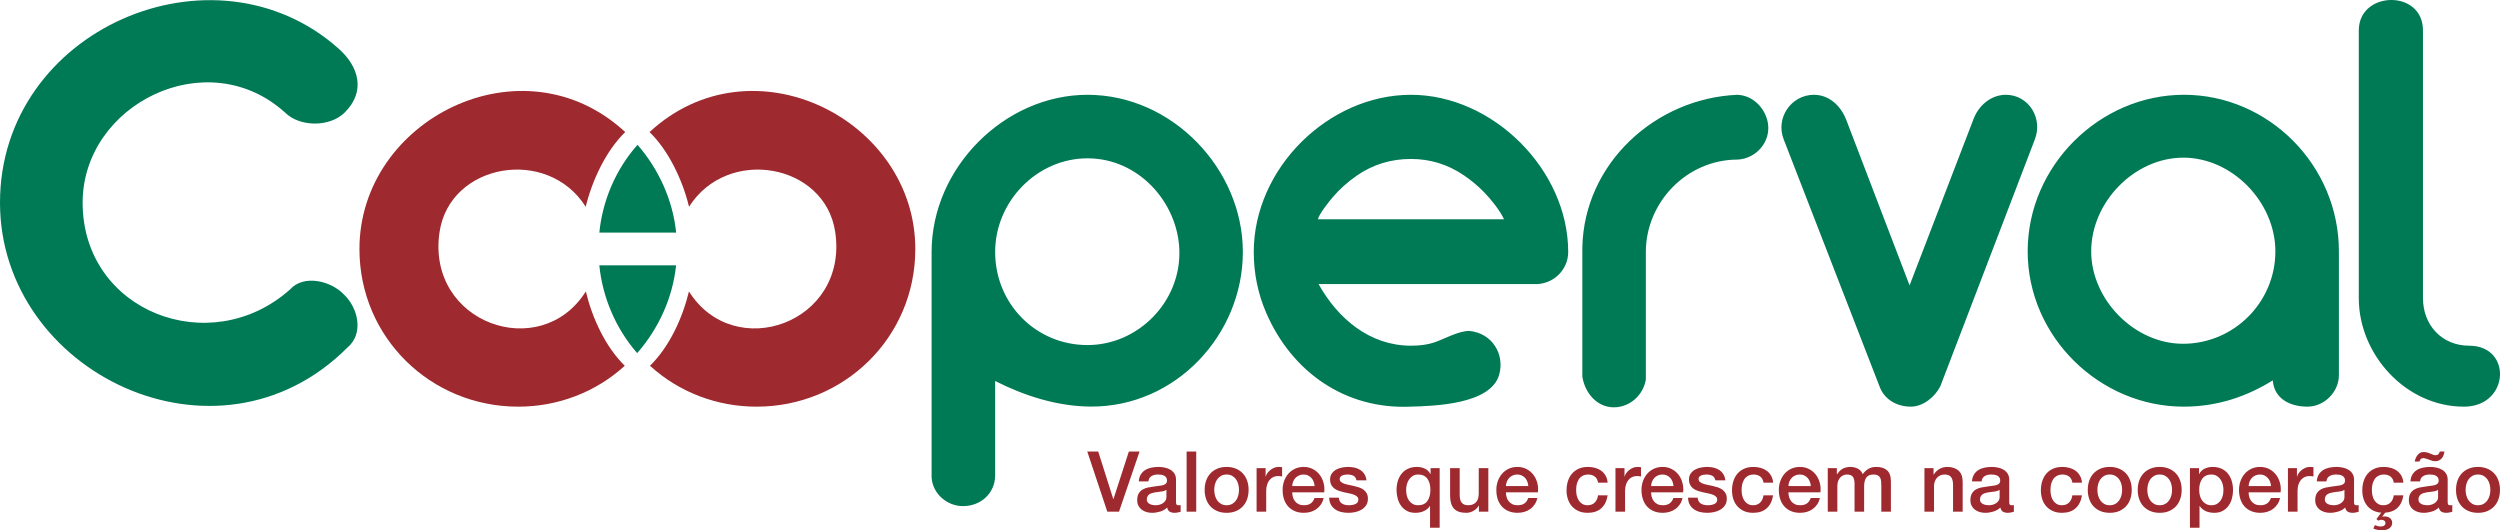
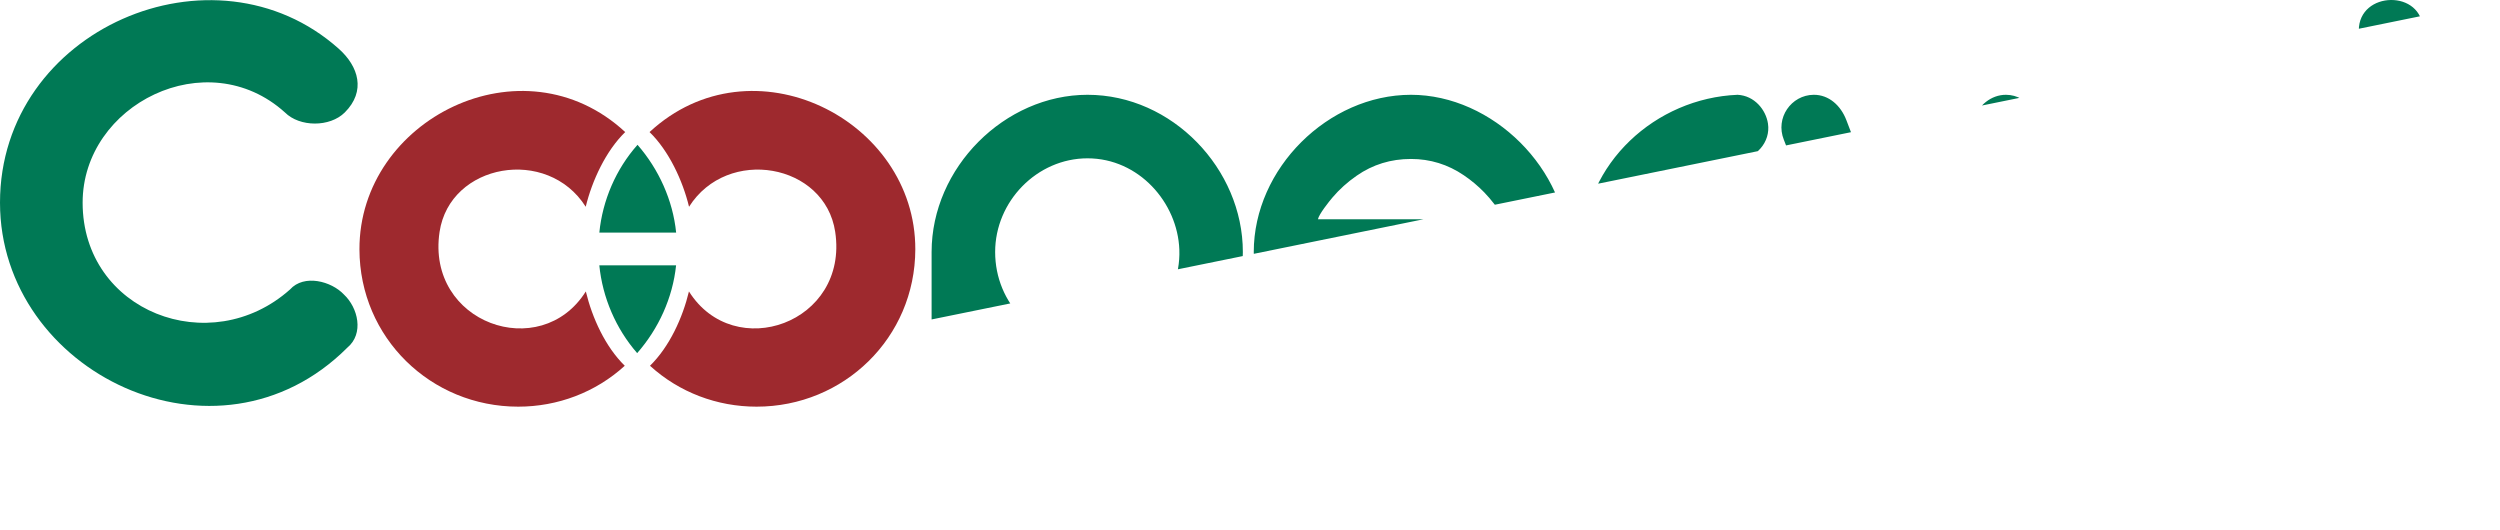
<svg xmlns="http://www.w3.org/2000/svg" width="544.97pt" height="115.59pt" viewBox="0 0 544.97 115.59" version="1.1">
  <defs>
    <clipPath id="clip1">
-       <path d="M 0 0 L 544.969 0 L 544.969 111 L 0 111 Z M 0 0 " />
+       <path d="M 0 0 L 544.969 0 L 0 111 Z M 0 0 " />
    </clipPath>
    <clipPath id="clip2">
      <path d="M 237 98 L 544.969 98 L 544.969 115.59 L 237 115.59 Z M 237 98 " />
    </clipPath>
  </defs>
  <g id="surface1">
    <g clip-path="url(#clip1)" clip-rule="nonzero">
      <path style=" stroke:none;fill-rule:nonzero;fill:rgb(0%,47.499%,33.299%);fill-opacity:1;" d="M 351.777 88.789 C 348.039 88.789 345.445 85.547 344.93 82.07 L 344.93 53.957 C 345.301 35.578 360.91 21.395 378.777 20.664 C 382.461 20.855 384.949 23.934 385.398 26.949 C 386.004 30.992 382.766 34.594 378.777 34.789 C 367.676 34.789 358.773 44.113 358.773 54.934 L 358.773 82.773 C 358.172 86.184 355.273 88.789 351.777 88.789 Z M 323.562 41.949 C 322.215 40.559 320.73 39.316 319.113 38.219 C 315.617 35.84 311.77 34.652 307.574 34.652 C 303.191 34.652 299.254 35.863 295.758 38.289 C 293.734 39.691 291.969 41.277 290.461 43.055 C 289.738 43.906 287.508 46.688 287.293 47.801 L 327.859 47.801 C 326.973 45.844 324.902 43.328 323.562 41.949 Z M 307.574 20.664 C 325.379 20.664 341.848 36.961 341.848 54.934 C 341.848 58.969 338.414 62.102 334.434 61.93 L 287.434 61.93 C 291.621 69.445 298.586 75.359 307.574 75.359 C 309.535 75.359 311.215 75.125 312.609 74.66 C 315.004 73.859 317.824 72.141 320.305 72.141 C 325.195 72.586 328.062 77.148 326.812 81.652 C 324.996 88.184 312.586 88.508 307.34 88.648 C 293.336 89.223 281.656 81.203 276.031 68.223 C 274.215 64.027 273.305 59.598 273.305 54.934 C 273.305 36.699 289.566 20.664 307.574 20.664 Z M 216.93 54.934 C 216.93 66.191 225.766 75.219 237.07 75.219 C 248.133 75.219 257.492 65.727 257.082 54.434 C 256.711 44.137 248.223 34.512 237.07 34.512 C 226.07 34.512 216.93 43.883 216.93 54.934 Z M 237.07 20.664 C 255.52 20.664 270.926 36.824 270.926 54.934 C 270.926 72.934 256.312 88.762 237.699 88.629 C 230.562 88.578 223.438 86.348 216.93 83.051 L 216.93 103.613 C 216.93 107.547 213.77 110.328 209.934 110.328 C 206.414 110.328 203.266 107.609 203.078 104.035 L 203.078 54.934 C 203.078 36.523 219.023 20.664 237.07 20.664 Z M 528.18 6.629 L 528.18 65.004 C 528.18 70.863 532.305 75.359 538.25 75.359 C 547.715 75.359 547.051 88.648 537.105 88.648 C 524.43 88.648 514.188 77.277 514.188 65.004 L 514.188 6.629 C 514.188 -2.035 528.18 -2.387 528.18 6.629 Z M 475.859 74.938 C 486.969 74.938 496.004 65.895 496.004 54.793 C 496.004 44.105 486.637 34.367 475.938 34.367 C 465.301 34.367 455.855 44.031 455.855 54.793 C 455.855 65.309 465.27 74.938 475.859 74.938 Z M 509.852 54.793 L 509.852 81.793 C 509.852 85.445 506.656 88.645 502.996 88.645 C 499.246 88.645 495.73 86.945 495.441 82.914 C 490.125 86.219 483.742 88.645 476 88.645 C 457.707 88.645 442.008 73.41 442.008 54.793 C 442.008 36.102 457.73 20.66 476.074 20.66 C 494.465 20.66 509.852 36 509.852 54.793 Z M 443.547 30.453 L 422.98 84.172 C 421.82 86.5 419.223 88.645 416.551 88.645 C 413.516 88.645 410.734 87.117 409.691 84.172 L 388.852 30.453 C 386.957 25.723 390.461 20.703 395.359 20.664 C 398.664 20.641 401.262 22.984 402.492 26.207 L 416.266 62.207 L 430.055 26.344 C 431.191 22.988 434.035 20.648 437.293 20.664 C 442.215 20.691 445.41 25.789 443.547 30.453 Z M 130.648 50.703 C 131.352 43.641 134.266 36.867 138.973 31.566 C 143.609 36.898 146.68 43.645 147.391 50.703 Z M 138.895 76.977 C 134.254 71.645 131.344 64.879 130.645 57.836 L 147.379 57.836 C 146.641 64.918 143.582 71.629 138.895 76.977 Z M 73.855 10.637 C 78.16 14.477 79.82 19.855 75.16 24.512 C 71.906 27.758 65.328 27.727 62.113 24.512 C 45.133 9.188 18.012 22.742 18.012 44.176 C 18.012 67.961 45.852 78.582 63.219 63.102 C 66.277 59.703 72.25 61.293 74.977 64.207 C 78.043 67.078 79.398 72.715 75.715 75.781 C 47.363 104.148 0 81.25 0 44.176 C 0 6.371 46.652 -13.629 73.855 10.637 " />
    </g>
    <path style=" stroke:none;fill-rule:nonzero;fill:rgb(62%,16.1%,17.999%);fill-opacity:1;" d="M 141.594 28.789 C 145.801 32.863 148.832 39.395 150.203 45.074 C 158.566 31.844 179.828 35.609 182.066 50.555 C 185.043 70.445 160.043 79.234 150.184 63.531 C 148.801 69.285 145.934 75.578 141.691 79.734 C 148.051 85.531 156.324 88.648 164.914 88.648 C 183.965 88.648 199.477 73.625 199.527 54.367 C 199.605 26.016 163.953 8.09 141.594 28.789 Z M 136.289 28.789 C 132.082 32.863 129.055 39.395 127.68 45.074 C 119.32 31.844 98.055 35.609 95.82 50.555 C 92.84 70.445 117.844 79.234 127.703 63.531 C 129.086 69.285 131.949 75.578 136.191 79.734 C 129.836 85.531 121.559 88.648 112.969 88.648 C 93.918 88.648 78.406 73.625 78.355 54.367 C 78.281 26.016 113.934 8.09 136.289 28.789 " />
    <g clip-path="url(#clip2)" clip-rule="nonzero">
-       <path style=" stroke:none;fill-rule:nonzero;fill:rgb(62%,16.1%,17.999%);fill-opacity:1;" d="M 435.895 106.777 C 435.574 106.988 435.184 107.113 434.719 107.156 C 434.254 107.199 433.789 107.262 433.32 107.348 C 433.105 107.387 432.891 107.438 432.684 107.504 C 432.473 107.57 432.289 107.664 432.133 107.781 C 431.973 107.895 431.848 108.047 431.754 108.238 C 431.66 108.43 431.613 108.656 431.613 108.926 C 431.613 109.16 431.684 109.355 431.816 109.516 C 431.953 109.676 432.113 109.797 432.305 109.891 C 432.492 109.98 432.699 110.047 432.93 110.082 C 433.152 110.121 433.359 110.137 433.543 110.137 C 433.773 110.137 434.027 110.109 434.297 110.047 C 434.562 109.984 434.816 109.883 435.059 109.734 C 435.297 109.586 435.492 109.402 435.652 109.176 C 435.812 108.949 435.895 108.672 435.895 108.34 Z M 437.984 109.422 C 437.984 109.68 438.02 109.863 438.086 109.973 C 438.152 110.082 438.285 110.137 438.48 110.137 C 438.543 110.137 438.613 110.137 438.699 110.137 C 438.785 110.137 438.887 110.129 438.996 110.102 L 438.996 111.551 C 438.922 111.578 438.824 111.605 438.711 111.633 C 438.594 111.664 438.477 111.691 438.352 111.715 C 438.23 111.742 438.105 111.762 437.984 111.77 C 437.863 111.785 437.758 111.789 437.676 111.789 C 437.246 111.789 436.891 111.703 436.609 111.535 C 436.324 111.363 436.145 111.062 436.059 110.633 C 435.645 111.039 435.133 111.332 434.523 111.516 C 433.922 111.699 433.336 111.789 432.773 111.789 C 432.348 111.789 431.934 111.734 431.543 111.617 C 431.148 111.5 430.809 111.328 430.508 111.102 C 430.203 110.875 429.969 110.59 429.789 110.238 C 429.609 109.891 429.523 109.484 429.523 109.02 C 429.523 108.434 429.633 107.953 429.848 107.586 C 430.059 107.219 430.34 106.934 430.688 106.723 C 431.035 106.516 431.43 106.367 431.863 106.273 C 432.301 106.184 432.734 106.113 433.176 106.062 C 433.555 105.988 433.914 105.938 434.262 105.906 C 434.602 105.879 434.902 105.824 435.168 105.75 C 435.434 105.676 435.641 105.566 435.789 105.41 C 435.941 105.258 436.02 105.027 436.02 104.723 C 436.02 104.453 435.957 104.234 435.828 104.062 C 435.699 103.891 435.539 103.758 435.352 103.668 C 435.16 103.574 434.949 103.516 434.719 103.484 C 434.484 103.453 434.266 103.438 434.059 103.438 C 433.473 103.438 432.984 103.562 432.605 103.805 C 432.227 104.051 432.016 104.43 431.965 104.945 L 429.871 104.945 C 429.906 104.332 430.059 103.824 430.312 103.422 C 430.57 103.016 430.895 102.691 431.297 102.445 C 431.691 102.203 432.145 102.031 432.645 101.934 C 433.145 101.836 433.66 101.785 434.188 101.785 C 434.648 101.785 435.109 101.836 435.562 101.934 C 436.016 102.031 436.422 102.191 436.781 102.41 C 437.145 102.629 437.434 102.914 437.652 103.266 C 437.875 103.613 437.984 104.039 437.984 104.539 Z M 419.504 102.043 L 421.484 102.043 L 421.484 103.438 L 421.52 103.477 C 421.84 102.949 422.258 102.535 422.77 102.234 C 423.281 101.938 423.852 101.785 424.477 101.785 C 425.516 101.785 426.336 102.055 426.938 102.594 C 427.535 103.133 427.836 103.941 427.836 105.02 L 427.836 111.535 L 425.742 111.535 L 425.742 105.566 C 425.719 104.82 425.559 104.281 425.266 103.945 C 424.973 103.605 424.512 103.438 423.891 103.438 C 423.531 103.438 423.215 103.504 422.934 103.633 C 422.652 103.758 422.414 103.938 422.219 104.164 C 422.023 104.391 421.867 104.656 421.762 104.961 C 421.648 105.266 421.594 105.594 421.594 105.934 L 421.594 111.535 L 419.504 111.535 Z M 398.43 102.043 L 400.41 102.043 L 400.41 103.363 L 400.469 103.363 C 400.625 103.133 400.797 102.918 400.98 102.723 C 401.164 102.527 401.371 102.363 401.598 102.227 C 401.82 102.094 402.082 101.984 402.375 101.906 C 402.672 101.828 403.008 101.785 403.387 101.785 C 403.961 101.785 404.496 101.914 404.992 102.172 C 405.484 102.43 405.84 102.828 406.047 103.363 C 406.402 102.875 406.812 102.492 407.277 102.211 C 407.742 101.926 408.32 101.785 409.02 101.785 C 410.023 101.785 410.805 102.031 411.359 102.523 C 411.918 103.012 412.195 103.828 412.195 104.98 L 412.195 111.535 L 410.105 111.535 L 410.105 105.988 C 410.105 105.609 410.09 105.266 410.066 104.953 C 410.043 104.641 409.973 104.371 409.855 104.145 C 409.738 103.918 409.566 103.746 409.332 103.621 C 409.102 103.5 408.781 103.438 408.379 103.438 C 407.668 103.438 407.152 103.66 406.836 104.098 C 406.52 104.539 406.359 105.164 406.359 105.973 L 406.359 111.535 L 404.27 111.535 L 404.27 105.438 C 404.27 104.781 404.145 104.281 403.906 103.945 C 403.672 103.605 403.23 103.438 402.598 103.438 C 402.328 103.438 402.066 103.492 401.816 103.605 C 401.562 103.715 401.344 103.875 401.156 104.082 C 400.965 104.289 400.812 104.547 400.695 104.852 C 400.578 105.156 400.52 105.508 400.52 105.898 L 400.52 111.535 L 398.43 111.535 Z M 389.855 107.328 C 389.855 107.695 389.906 108.051 390.016 108.395 C 390.117 108.738 390.273 109.039 390.48 109.293 C 390.688 109.551 390.953 109.758 391.27 109.91 C 391.59 110.062 391.969 110.137 392.406 110.137 C 393.02 110.137 393.512 110.008 393.887 109.742 C 394.262 109.48 394.535 109.086 394.723 108.559 L 396.703 108.559 C 396.594 109.074 396.402 109.531 396.137 109.938 C 395.863 110.34 395.539 110.68 395.16 110.953 C 394.781 111.23 394.355 111.438 393.887 111.578 C 393.414 111.719 392.922 111.789 392.406 111.789 C 391.66 111.789 391.004 111.668 390.426 111.422 C 389.852 111.18 389.363 110.836 388.969 110.395 C 388.57 109.953 388.27 109.43 388.066 108.816 C 387.863 108.203 387.766 107.531 387.766 106.797 C 387.766 106.125 387.871 105.484 388.086 104.879 C 388.301 104.273 388.605 103.742 389.004 103.281 C 389.402 102.824 389.883 102.461 390.445 102.191 C 391.008 101.922 391.645 101.785 392.355 101.785 C 393.102 101.785 393.77 101.941 394.363 102.254 C 394.957 102.566 395.449 102.98 395.844 103.492 C 396.23 104.008 396.516 104.598 396.695 105.266 C 396.871 105.934 396.918 106.621 396.832 107.328 Z M 394.738 105.953 C 394.719 105.621 394.645 105.305 394.527 105 C 394.41 104.691 394.254 104.426 394.051 104.199 C 393.852 103.973 393.605 103.789 393.316 103.648 C 393.031 103.508 392.711 103.438 392.355 103.438 C 391.984 103.438 391.652 103.504 391.355 103.633 C 391.055 103.758 390.797 103.938 390.582 104.164 C 390.367 104.391 390.195 104.656 390.066 104.961 C 389.938 105.266 389.867 105.598 389.855 105.953 Z M 384.426 105.219 C 384.34 104.633 384.102 104.188 383.719 103.887 C 383.332 103.59 382.844 103.438 382.258 103.438 C 381.988 103.438 381.699 103.484 381.395 103.574 C 381.09 103.668 380.809 103.84 380.551 104.09 C 380.297 104.34 380.078 104.688 379.906 105.137 C 379.738 105.582 379.648 106.168 379.648 106.891 C 379.648 107.281 379.695 107.672 379.789 108.066 C 379.883 108.457 380.027 108.805 380.23 109.109 C 380.434 109.418 380.691 109.664 381.012 109.855 C 381.328 110.043 381.715 110.137 382.164 110.137 C 382.777 110.137 383.281 109.949 383.68 109.57 C 384.078 109.191 384.324 108.656 384.426 107.973 L 386.516 107.973 C 386.32 109.207 385.855 110.152 385.109 110.809 C 384.371 111.465 383.391 111.789 382.164 111.789 C 381.422 111.789 380.762 111.664 380.191 111.414 C 379.621 111.164 379.145 110.82 378.754 110.387 C 378.359 109.953 378.062 109.434 377.859 108.836 C 377.66 108.234 377.559 107.586 377.559 106.891 C 377.559 106.18 377.656 105.512 377.855 104.891 C 378.047 104.266 378.344 103.723 378.734 103.266 C 379.125 102.805 379.609 102.445 380.191 102.18 C 380.773 101.918 381.457 101.785 382.238 101.785 C 382.789 101.785 383.312 101.855 383.812 101.996 C 384.305 102.137 384.742 102.348 385.133 102.629 C 385.52 102.914 385.832 103.27 386.074 103.695 C 386.32 104.121 386.469 104.633 386.516 105.219 Z M 370.066 108.488 C 370.133 109.098 370.363 109.527 370.77 109.77 C 371.172 110.016 371.652 110.137 372.219 110.137 C 372.41 110.137 372.637 110.121 372.887 110.094 C 373.141 110.062 373.375 110.004 373.594 109.918 C 373.812 109.832 373.992 109.711 374.129 109.551 C 374.262 109.391 374.328 109.195 374.328 108.965 C 374.328 108.938 374.324 108.855 374.316 108.707 C 374.312 108.559 374.219 108.402 374.035 108.23 C 373.852 108.059 373.613 107.922 373.328 107.816 C 373.039 107.711 372.715 107.625 372.348 107.551 C 371.98 107.477 371.605 107.398 371.227 107.312 C 370.836 107.227 370.461 107.121 370.098 107 C 369.734 106.875 369.41 106.711 369.125 106.504 C 368.836 106.297 368.605 106.031 368.438 105.703 C 368.266 105.383 368.18 104.98 368.18 104.504 C 368.18 103.988 368.305 103.559 368.559 103.211 C 368.809 102.859 369.125 102.578 369.512 102.367 C 369.895 102.152 370.324 102 370.797 101.914 C 371.266 101.828 371.715 101.785 372.145 101.785 C 372.637 101.785 373.102 101.84 373.551 101.941 C 373.992 102.047 374.398 102.215 374.762 102.445 C 375.121 102.68 375.422 102.984 375.656 103.355 C 375.898 103.73 376.047 104.18 376.109 104.703 L 373.926 104.703 C 373.824 104.203 373.598 103.867 373.234 103.695 C 372.875 103.523 372.461 103.438 371.996 103.438 C 371.852 103.438 371.676 103.449 371.473 103.477 C 371.27 103.5 371.082 103.543 370.906 103.613 C 370.73 103.68 370.578 103.777 370.453 103.906 C 370.332 104.035 370.27 104.203 370.27 104.41 C 370.27 104.668 370.359 104.875 370.535 105.035 C 370.715 105.195 370.945 105.324 371.234 105.43 C 371.523 105.535 371.852 105.621 372.219 105.695 C 372.586 105.77 372.965 105.848 373.355 105.934 C 373.734 106.02 374.105 106.125 374.477 106.246 C 374.844 106.371 375.172 106.535 375.457 106.742 C 375.746 106.949 375.977 107.215 376.152 107.531 C 376.332 107.852 376.422 108.242 376.422 108.707 C 376.422 109.27 376.293 109.746 376.035 110.137 C 375.777 110.531 375.441 110.848 375.035 111.094 C 374.625 111.336 374.168 111.516 373.668 111.625 C 373.164 111.734 372.672 111.789 372.184 111.789 C 371.582 111.789 371.027 111.723 370.52 111.59 C 370.012 111.453 369.57 111.25 369.195 110.973 C 368.824 110.699 368.531 110.355 368.316 109.945 C 368.102 109.535 367.988 109.051 367.977 108.488 Z M 359.922 107.328 C 359.922 107.695 359.973 108.051 360.074 108.395 C 360.18 108.738 360.336 109.039 360.543 109.293 C 360.75 109.551 361.016 109.758 361.332 109.91 C 361.648 110.062 362.027 110.137 362.473 110.137 C 363.082 110.137 363.574 110.008 363.945 109.742 C 364.32 109.48 364.602 109.086 364.781 108.559 L 366.766 108.559 C 366.656 109.074 366.469 109.531 366.195 109.938 C 365.93 110.34 365.605 110.68 365.223 110.953 C 364.844 111.23 364.418 111.438 363.945 111.578 C 363.477 111.719 362.984 111.789 362.473 111.789 C 361.727 111.789 361.062 111.668 360.488 111.422 C 359.914 111.18 359.426 110.836 359.027 110.395 C 358.633 109.953 358.332 109.43 358.129 108.816 C 357.93 108.203 357.824 107.531 357.824 106.797 C 357.824 106.125 357.934 105.484 358.145 104.879 C 358.359 104.273 358.668 103.742 359.066 103.281 C 359.465 102.824 359.941 102.461 360.508 102.191 C 361.066 101.922 361.703 101.785 362.414 101.785 C 363.16 101.785 363.832 101.941 364.426 102.254 C 365.02 102.566 365.512 102.98 365.902 103.492 C 366.297 104.008 366.578 104.598 366.758 105.266 C 366.938 105.934 366.98 106.621 366.895 107.328 Z M 364.801 105.953 C 364.777 105.621 364.707 105.305 364.594 105 C 364.477 104.691 364.312 104.426 364.113 104.199 C 363.91 103.973 363.664 103.789 363.379 103.648 C 363.094 103.508 362.77 103.438 362.414 103.438 C 362.051 103.438 361.715 103.504 361.414 103.633 C 361.113 103.758 360.855 103.938 360.645 104.164 C 360.43 104.391 360.262 104.656 360.133 104.961 C 360.004 105.266 359.934 105.598 359.922 105.953 Z M 352.152 102.043 L 354.117 102.043 L 354.117 103.879 L 354.152 103.879 C 354.219 103.621 354.336 103.371 354.516 103.125 C 354.688 102.883 354.902 102.66 355.156 102.453 C 355.406 102.254 355.684 102.094 355.988 101.969 C 356.297 101.848 356.609 101.785 356.926 101.785 C 357.172 101.785 357.34 101.793 357.434 101.805 C 357.523 101.816 357.617 101.828 357.715 101.844 L 357.715 103.859 C 357.57 103.836 357.422 103.812 357.266 103.797 C 357.113 103.777 356.965 103.77 356.816 103.77 C 356.465 103.77 356.129 103.84 355.816 103.98 C 355.504 104.121 355.23 104.328 354.996 104.605 C 354.77 104.879 354.582 105.219 354.449 105.621 C 354.312 106.027 354.246 106.492 354.246 107.02 L 354.246 111.535 L 352.152 111.535 Z M 348.355 105.219 C 348.27 104.633 348.031 104.188 347.648 103.887 C 347.266 103.59 346.777 103.438 346.188 103.438 C 345.922 103.438 345.633 103.484 345.324 103.574 C 345.02 103.668 344.738 103.84 344.48 104.09 C 344.227 104.34 344.012 104.688 343.84 105.137 C 343.668 105.582 343.582 106.168 343.582 106.891 C 343.582 107.281 343.629 107.672 343.719 108.066 C 343.812 108.457 343.961 108.805 344.16 109.109 C 344.359 109.418 344.621 109.664 344.938 109.855 C 345.258 110.043 345.645 110.137 346.098 110.137 C 346.711 110.137 347.215 109.949 347.609 109.57 C 348.012 109.191 348.258 108.656 348.355 107.973 L 350.445 107.973 C 350.254 109.207 349.781 110.152 349.043 110.809 C 348.305 111.465 347.32 111.789 346.098 111.789 C 345.352 111.789 344.691 111.664 344.121 111.414 C 343.555 111.164 343.074 110.82 342.684 110.387 C 342.293 109.953 341.992 109.434 341.793 108.836 C 341.59 108.234 341.488 107.586 341.488 106.891 C 341.488 106.18 341.59 105.512 341.781 104.891 C 341.98 104.266 342.273 103.723 342.664 103.266 C 343.059 102.805 343.543 102.445 344.121 102.18 C 344.703 101.918 345.391 101.785 346.172 101.785 C 346.723 101.785 347.242 101.855 347.738 101.996 C 348.234 102.137 348.676 102.348 349.062 102.629 C 349.445 102.914 349.762 103.27 350.008 103.695 C 350.254 104.121 350.398 104.633 350.445 105.219 Z M 328.273 107.328 C 328.273 107.695 328.324 108.051 328.43 108.395 C 328.531 108.738 328.688 109.039 328.898 109.293 C 329.105 109.551 329.367 109.758 329.688 109.91 C 330.008 110.062 330.387 110.137 330.824 110.137 C 331.438 110.137 331.93 110.008 332.305 109.742 C 332.676 109.48 332.953 109.086 333.137 108.559 L 335.121 108.559 C 335.012 109.074 334.82 109.531 334.551 109.938 C 334.281 110.34 333.961 110.68 333.578 110.953 C 333.199 111.23 332.773 111.438 332.305 111.578 C 331.832 111.719 331.34 111.789 330.824 111.789 C 330.078 111.789 329.418 111.668 328.844 111.422 C 328.27 111.18 327.781 110.836 327.383 110.395 C 326.984 109.953 326.688 109.43 326.48 108.816 C 326.281 108.203 326.184 107.531 326.184 106.797 C 326.184 106.125 326.289 105.484 326.504 104.879 C 326.719 104.273 327.023 103.742 327.422 103.281 C 327.816 102.824 328.301 102.461 328.859 102.191 C 329.426 101.922 330.062 101.785 330.77 101.785 C 331.516 101.785 332.188 101.941 332.777 102.254 C 333.371 102.566 333.867 102.98 334.258 103.492 C 334.648 104.008 334.934 104.598 335.109 105.266 C 335.289 105.934 335.336 106.621 335.246 107.328 Z M 333.156 105.953 C 333.133 105.621 333.062 105.305 332.945 105 C 332.828 104.691 332.672 104.426 332.469 104.199 C 332.266 103.973 332.02 103.789 331.734 103.648 C 331.445 103.508 331.125 103.438 330.77 103.438 C 330.402 103.438 330.066 103.504 329.77 103.633 C 329.473 103.758 329.215 103.938 329 104.164 C 328.785 104.391 328.609 104.656 328.484 104.961 C 328.355 105.266 328.285 105.598 328.273 105.953 Z M 324.438 111.535 L 322.383 111.535 L 322.383 110.211 L 322.348 110.211 C 322.09 110.688 321.703 111.07 321.195 111.359 C 320.688 111.648 320.176 111.789 319.645 111.789 C 318.398 111.789 317.496 111.48 316.938 110.863 C 316.383 110.246 316.105 109.312 316.105 108.066 L 316.105 102.043 L 318.195 102.043 L 318.195 107.863 C 318.195 108.695 318.355 109.281 318.676 109.625 C 318.992 109.969 319.438 110.137 320.016 110.137 C 320.453 110.137 320.82 110.07 321.113 109.938 C 321.406 109.801 321.648 109.621 321.832 109.395 C 322.016 109.168 322.145 108.895 322.227 108.578 C 322.305 108.258 322.348 107.918 322.348 107.551 L 322.348 102.043 L 324.438 102.043 Z M 306.52 106.797 C 306.52 107.215 306.566 107.621 306.66 108.02 C 306.754 108.414 306.906 108.77 307.117 109.082 C 307.336 109.395 307.605 109.648 307.938 109.844 C 308.266 110.039 308.672 110.137 309.145 110.137 C 310.055 110.137 310.723 109.828 311.156 109.211 C 311.594 108.594 311.809 107.789 311.809 106.797 C 311.809 105.758 311.586 104.938 311.141 104.34 C 310.691 103.738 310.027 103.438 309.145 103.438 C 308.719 103.438 308.34 103.535 308.008 103.723 C 307.68 103.914 307.402 104.164 307.184 104.477 C 306.965 104.789 306.801 105.145 306.688 105.551 C 306.574 105.953 306.52 106.371 306.52 106.797 Z M 313.828 115.039 L 311.734 115.039 L 311.734 110.305 L 311.699 110.305 C 311.527 110.562 311.324 110.785 311.094 110.973 C 310.859 111.164 310.605 111.32 310.32 111.441 C 310.039 111.566 309.746 111.652 309.441 111.707 C 309.137 111.762 308.828 111.789 308.523 111.789 C 307.824 111.789 307.223 111.652 306.707 111.379 C 306.191 111.102 305.77 110.734 305.43 110.277 C 305.094 109.816 304.844 109.289 304.68 108.688 C 304.516 108.09 304.43 107.473 304.43 106.836 C 304.43 106.137 304.52 105.48 304.703 104.871 C 304.891 104.258 305.164 103.723 305.531 103.266 C 305.898 102.805 306.359 102.445 306.918 102.18 C 307.473 101.918 308.129 101.785 308.871 101.785 C 309.484 101.785 310.055 101.906 310.578 102.145 C 311.105 102.383 311.516 102.777 311.809 103.328 L 311.848 103.328 L 311.848 102.043 L 313.828 102.043 Z M 291.84 108.488 C 291.898 109.098 292.133 109.527 292.535 109.77 C 292.938 110.016 293.422 110.137 293.984 110.137 C 294.184 110.137 294.406 110.121 294.652 110.094 C 294.906 110.062 295.145 110.004 295.363 109.918 C 295.586 109.832 295.762 109.711 295.895 109.551 C 296.027 109.391 296.098 109.195 296.098 108.965 C 296.098 108.938 296.094 108.855 296.09 108.707 C 296.082 108.559 295.984 108.402 295.805 108.23 C 295.621 108.059 295.383 107.922 295.098 107.816 C 294.809 107.711 294.48 107.625 294.113 107.551 C 293.746 107.477 293.371 107.398 292.992 107.312 C 292.605 107.227 292.227 107.121 291.867 107 C 291.508 106.875 291.18 106.711 290.895 106.504 C 290.605 106.297 290.379 106.031 290.203 105.703 C 290.031 105.383 289.945 104.98 289.945 104.504 C 289.945 103.988 290.07 103.559 290.324 103.211 C 290.574 102.859 290.895 102.578 291.277 102.367 C 291.664 102.152 292.094 102 292.562 101.914 C 293.031 101.828 293.48 101.785 293.91 101.785 C 294.402 101.785 294.867 101.84 295.316 101.941 C 295.762 102.047 296.164 102.215 296.527 102.445 C 296.891 102.68 297.188 102.984 297.426 103.355 C 297.664 103.73 297.816 104.18 297.879 104.703 L 295.691 104.703 C 295.598 104.203 295.363 103.867 295.004 103.695 C 294.645 103.523 294.23 103.438 293.766 103.438 C 293.617 103.438 293.445 103.449 293.242 103.477 C 293.039 103.5 292.852 103.543 292.676 103.613 C 292.496 103.68 292.348 103.777 292.227 103.906 C 292.102 104.035 292.039 104.203 292.039 104.41 C 292.039 104.668 292.129 104.875 292.305 105.035 C 292.484 105.195 292.719 105.324 293.004 105.43 C 293.289 105.535 293.617 105.621 293.984 105.695 C 294.355 105.77 294.73 105.848 295.125 105.934 C 295.504 106.02 295.875 106.125 296.242 106.246 C 296.609 106.371 296.938 106.535 297.227 106.742 C 297.512 106.949 297.742 107.215 297.926 107.531 C 298.102 107.852 298.188 108.242 298.188 108.707 C 298.188 109.27 298.062 109.746 297.805 110.137 C 297.547 110.531 297.215 110.848 296.805 111.094 C 296.395 111.336 295.938 111.516 295.438 111.625 C 294.938 111.734 294.438 111.789 293.949 111.789 C 293.352 111.789 292.797 111.723 292.285 111.59 C 291.777 111.453 291.34 111.25 290.969 110.973 C 290.594 110.699 290.301 110.355 290.086 109.945 C 289.871 109.535 289.758 109.051 289.746 108.488 Z M 281.688 107.328 C 281.688 107.695 281.738 108.051 281.844 108.395 C 281.945 108.738 282.105 109.039 282.312 109.293 C 282.52 109.551 282.781 109.758 283.102 109.91 C 283.418 110.062 283.797 110.137 284.238 110.137 C 284.852 110.137 285.344 110.008 285.719 109.742 C 286.09 109.48 286.367 109.086 286.551 108.559 L 288.531 108.559 C 288.426 109.074 288.234 109.531 287.965 109.938 C 287.695 110.34 287.371 110.68 286.992 110.953 C 286.613 111.23 286.188 111.438 285.719 111.578 C 285.246 111.719 284.754 111.789 284.238 111.789 C 283.492 111.789 282.832 111.668 282.258 111.422 C 281.684 111.18 281.195 110.836 280.797 110.395 C 280.398 109.953 280.102 109.43 279.895 108.816 C 279.695 108.203 279.594 107.531 279.594 106.797 C 279.594 106.125 279.699 105.484 279.914 104.879 C 280.129 104.273 280.438 103.742 280.836 103.281 C 281.23 102.824 281.711 102.461 282.273 102.191 C 282.84 101.922 283.473 101.785 284.184 101.785 C 284.93 101.785 285.602 101.941 286.191 102.254 C 286.785 102.566 287.277 102.98 287.672 103.492 C 288.062 104.008 288.348 104.598 288.523 105.266 C 288.703 105.934 288.746 106.621 288.66 107.328 Z M 286.566 105.953 C 286.547 105.621 286.477 105.305 286.359 105 C 286.242 104.691 286.086 104.426 285.883 104.199 C 285.68 103.973 285.438 103.789 285.145 103.648 C 284.859 103.508 284.539 103.438 284.184 103.438 C 283.816 103.438 283.48 103.504 283.184 103.633 C 282.883 103.758 282.629 103.938 282.41 104.164 C 282.195 104.391 282.027 104.656 281.898 104.961 C 281.77 105.266 281.699 105.598 281.688 105.953 Z M 273.922 102.043 L 275.887 102.043 L 275.887 103.879 L 275.922 103.879 C 275.984 103.621 276.105 103.371 276.281 103.125 C 276.457 102.883 276.676 102.66 276.926 102.453 C 277.176 102.254 277.453 102.094 277.762 101.969 C 278.066 101.848 278.379 101.785 278.695 101.785 C 278.938 101.785 279.105 101.793 279.199 101.805 C 279.293 101.816 279.387 101.828 279.484 101.844 L 279.484 103.859 C 279.34 103.836 279.188 103.812 279.035 103.797 C 278.883 103.777 278.73 103.77 278.586 103.77 C 278.23 103.77 277.898 103.84 277.586 103.98 C 277.273 104.121 277 104.328 276.77 104.605 C 276.535 104.879 276.352 105.219 276.219 105.621 C 276.082 106.027 276.016 106.492 276.016 107.02 L 276.016 111.535 L 273.922 111.535 Z M 267.387 110.137 C 267.855 110.137 268.258 110.039 268.602 109.844 C 268.941 109.648 269.223 109.391 269.445 109.074 C 269.664 108.754 269.828 108.398 269.93 108 C 270.035 107.602 270.086 107.195 270.086 106.777 C 270.086 106.375 270.035 105.973 269.93 105.566 C 269.828 105.164 269.664 104.805 269.445 104.496 C 269.223 104.184 268.941 103.93 268.602 103.73 C 268.258 103.535 267.855 103.438 267.387 103.438 C 266.922 103.438 266.52 103.535 266.176 103.73 C 265.836 103.93 265.555 104.184 265.332 104.496 C 265.113 104.805 264.949 105.164 264.848 105.566 C 264.742 105.973 264.691 106.375 264.691 106.777 C 264.691 107.195 264.742 107.602 264.848 108 C 264.949 108.398 265.113 108.754 265.332 109.074 C 265.555 109.391 265.836 109.648 266.176 109.844 C 266.52 110.039 266.922 110.137 267.387 110.137 Z M 267.387 111.789 C 266.629 111.789 265.953 111.664 265.359 111.414 C 264.766 111.164 264.266 110.816 263.855 110.379 C 263.445 109.938 263.133 109.41 262.918 108.801 C 262.703 108.188 262.598 107.512 262.598 106.777 C 262.598 106.059 262.703 105.391 262.918 104.781 C 263.133 104.168 263.445 103.641 263.855 103.199 C 264.266 102.758 264.766 102.414 265.359 102.164 C 265.953 101.914 266.629 101.785 267.387 101.785 C 268.148 101.785 268.824 101.914 269.418 102.164 C 270.012 102.414 270.512 102.758 270.922 103.199 C 271.332 103.641 271.645 104.168 271.859 104.781 C 272.07 105.391 272.18 106.059 272.18 106.777 C 272.18 107.512 272.07 108.188 271.859 108.801 C 271.645 109.41 271.332 109.938 270.922 110.379 C 270.512 110.816 270.012 111.164 269.418 111.414 C 268.824 111.664 268.148 111.789 267.387 111.789 Z M 258.668 98.426 L 260.762 98.426 L 260.762 111.535 L 258.668 111.535 Z M 254.266 106.777 C 253.945 106.988 253.555 107.113 253.09 107.156 C 252.625 107.199 252.16 107.262 251.695 107.348 C 251.473 107.387 251.262 107.438 251.051 107.504 C 250.844 107.57 250.66 107.664 250.5 107.781 C 250.344 107.895 250.215 108.047 250.125 108.238 C 250.031 108.43 249.988 108.656 249.988 108.926 C 249.988 109.16 250.055 109.355 250.188 109.516 C 250.324 109.676 250.484 109.797 250.676 109.891 C 250.863 109.98 251.074 110.047 251.301 110.082 C 251.527 110.121 251.73 110.137 251.914 110.137 C 252.145 110.137 252.398 110.109 252.668 110.047 C 252.938 109.984 253.191 109.883 253.43 109.734 C 253.668 109.586 253.867 109.402 254.023 109.176 C 254.184 108.949 254.266 108.672 254.266 108.34 Z M 256.355 109.422 C 256.355 109.68 256.391 109.863 256.457 109.973 C 256.523 110.082 256.656 110.137 256.852 110.137 C 256.914 110.137 256.988 110.137 257.07 110.137 C 257.156 110.137 257.258 110.129 257.367 110.102 L 257.367 111.551 C 257.293 111.578 257.199 111.605 257.082 111.633 C 256.965 111.664 256.848 111.691 256.723 111.715 C 256.602 111.742 256.48 111.762 256.355 111.77 C 256.234 111.785 256.129 111.789 256.043 111.789 C 255.617 111.789 255.262 111.703 254.98 111.535 C 254.699 111.363 254.516 111.062 254.43 110.633 C 254.012 111.039 253.504 111.332 252.898 111.516 C 252.289 111.699 251.707 111.789 251.145 111.789 C 250.715 111.789 250.305 111.734 249.914 111.617 C 249.523 111.5 249.176 111.328 248.875 111.102 C 248.578 110.875 248.34 110.59 248.16 110.238 C 247.984 109.891 247.895 109.484 247.895 109.02 C 247.895 108.434 248.004 107.953 248.215 107.586 C 248.43 107.219 248.711 106.934 249.059 106.723 C 249.41 106.516 249.801 106.367 250.234 106.273 C 250.668 106.184 251.105 106.113 251.547 106.062 C 251.926 105.988 252.289 105.938 252.629 105.906 C 252.973 105.879 253.273 105.824 253.539 105.75 C 253.801 105.676 254.012 105.566 254.164 105.41 C 254.316 105.258 254.395 105.027 254.395 104.723 C 254.395 104.453 254.328 104.234 254.199 104.062 C 254.07 103.891 253.91 103.758 253.723 103.668 C 253.531 103.574 253.32 103.516 253.09 103.484 C 252.855 103.453 252.637 103.438 252.43 103.438 C 251.84 103.438 251.355 103.562 250.98 103.805 C 250.598 104.051 250.387 104.43 250.336 104.945 L 248.242 104.945 C 248.281 104.332 248.426 103.824 248.684 103.422 C 248.941 103.016 249.27 102.691 249.664 102.445 C 250.062 102.203 250.512 102.031 251.016 101.934 C 251.516 101.836 252.031 101.785 252.559 101.785 C 253.023 101.785 253.48 101.836 253.934 101.934 C 254.387 102.031 254.793 102.191 255.152 102.41 C 255.516 102.629 255.805 102.914 256.027 103.266 C 256.246 103.613 256.355 104.039 256.355 104.539 Z M 540.172 110.137 C 540.637 110.137 541.039 110.039 541.383 109.844 C 541.727 109.648 542.008 109.391 542.227 109.074 C 542.445 108.754 542.609 108.398 542.715 108 C 542.816 107.602 542.867 107.195 542.867 106.777 C 542.867 106.375 542.816 105.973 542.715 105.566 C 542.609 105.164 542.445 104.805 542.227 104.496 C 542.008 104.184 541.727 103.93 541.383 103.73 C 541.039 103.535 540.637 103.438 540.172 103.438 C 539.707 103.438 539.305 103.535 538.961 103.73 C 538.617 103.93 538.336 104.184 538.113 104.496 C 537.895 104.805 537.73 105.164 537.629 105.566 C 537.523 105.973 537.473 106.375 537.473 106.777 C 537.473 107.195 537.523 107.602 537.629 108 C 537.73 108.398 537.895 108.754 538.113 109.074 C 538.336 109.391 538.617 109.648 538.961 109.844 C 539.305 110.039 539.707 110.137 540.172 110.137 Z M 540.172 111.789 C 539.41 111.789 538.734 111.664 538.145 111.414 C 537.551 111.164 537.047 110.816 536.637 110.379 C 536.23 109.938 535.914 109.41 535.699 108.801 C 535.488 108.188 535.383 107.512 535.383 106.777 C 535.383 106.059 535.488 105.391 535.699 104.781 C 535.914 104.168 536.23 103.641 536.637 103.199 C 537.047 102.758 537.551 102.414 538.145 102.164 C 538.734 101.914 539.41 101.785 540.172 101.785 C 540.93 101.785 541.605 101.914 542.199 102.164 C 542.793 102.414 543.297 102.758 543.703 103.199 C 544.113 103.641 544.43 104.168 544.641 104.781 C 544.855 105.391 544.965 106.059 544.965 106.777 C 544.965 107.512 544.855 108.188 544.641 108.801 C 544.43 109.41 544.113 109.938 543.703 110.379 C 543.297 110.816 542.793 111.164 542.199 111.414 C 541.605 111.664 540.93 111.789 540.172 111.789 Z M 532.863 98.426 C 532.816 98.723 532.746 98.996 532.652 99.254 C 532.562 99.512 532.434 99.73 532.262 99.914 C 532.102 100.109 531.902 100.262 531.672 100.371 C 531.441 100.484 531.156 100.539 530.828 100.539 C 530.621 100.539 530.398 100.504 530.168 100.438 C 529.938 100.371 529.703 100.289 529.473 100.191 C 529.227 100.105 528.996 100.027 528.781 99.961 C 528.566 99.891 528.375 99.859 528.203 99.859 C 527.996 99.859 527.812 99.941 527.66 100.105 C 527.512 100.273 527.434 100.441 527.434 100.613 L 526.387 100.613 C 526.422 100.379 526.488 100.141 526.59 99.895 C 526.688 99.652 526.812 99.43 526.977 99.227 C 527.133 99.023 527.32 98.859 527.543 98.73 C 527.762 98.602 528.016 98.539 528.297 98.539 C 528.59 98.539 528.855 98.57 529.105 98.641 C 529.348 98.707 529.574 98.789 529.781 98.887 C 529.988 98.973 530.188 99.051 530.379 99.125 C 530.566 99.199 530.75 99.234 530.922 99.234 C 531.188 99.234 531.395 99.164 531.531 99.016 C 531.676 98.867 531.777 98.672 531.84 98.426 Z M 531.473 106.777 C 531.152 106.988 530.762 107.113 530.297 107.156 C 529.828 107.199 529.367 107.262 528.898 107.348 C 528.684 107.387 528.469 107.438 528.262 107.504 C 528.051 107.57 527.863 107.664 527.707 107.781 C 527.551 107.895 527.426 108.047 527.328 108.238 C 527.238 108.43 527.191 108.656 527.191 108.926 C 527.191 109.16 527.262 109.355 527.395 109.516 C 527.531 109.676 527.691 109.797 527.883 109.891 C 528.07 109.98 528.277 110.047 528.508 110.082 C 528.73 110.121 528.938 110.137 529.121 110.137 C 529.355 110.137 529.605 110.109 529.871 110.047 C 530.145 109.984 530.395 109.883 530.637 109.734 C 530.875 109.586 531.074 109.402 531.23 109.176 C 531.391 108.949 531.473 108.672 531.473 108.34 Z M 533.562 109.422 C 533.562 109.68 533.598 109.863 533.664 109.973 C 533.73 110.082 533.863 110.137 534.059 110.137 C 534.117 110.137 534.191 110.137 534.277 110.137 C 534.363 110.137 534.465 110.129 534.57 110.102 L 534.57 111.551 C 534.5 111.578 534.402 111.605 534.289 111.633 C 534.172 111.664 534.055 111.691 533.93 111.715 C 533.809 111.742 533.688 111.762 533.562 111.77 C 533.441 111.785 533.336 111.789 533.254 111.789 C 532.82 111.789 532.469 111.703 532.188 111.535 C 531.902 111.363 531.723 111.062 531.637 110.633 C 531.219 111.039 530.711 111.332 530.102 111.516 C 529.496 111.699 528.91 111.789 528.352 111.789 C 527.922 111.789 527.512 111.734 527.121 111.617 C 526.73 111.5 526.383 111.328 526.086 111.102 C 525.781 110.875 525.547 110.59 525.367 110.238 C 525.188 109.891 525.102 109.484 525.102 109.02 C 525.102 108.434 525.207 107.953 525.426 107.586 C 525.637 107.219 525.918 106.934 526.27 106.723 C 526.613 106.516 527.008 106.367 527.441 106.273 C 527.879 106.184 528.312 106.113 528.754 106.062 C 529.133 105.988 529.492 105.938 529.836 105.906 C 530.18 105.879 530.48 105.824 530.746 105.75 C 531.008 105.676 531.219 105.566 531.367 105.41 C 531.523 105.258 531.602 105.027 531.602 104.723 C 531.602 104.453 531.531 104.234 531.406 104.062 C 531.277 103.891 531.117 103.758 530.93 103.668 C 530.738 103.574 530.527 103.516 530.297 103.484 C 530.062 103.453 529.844 103.438 529.637 103.438 C 529.051 103.438 528.566 103.562 528.184 103.805 C 527.805 104.051 527.594 104.43 527.543 104.945 L 525.449 104.945 C 525.484 104.332 525.633 103.824 525.891 103.422 C 526.145 103.016 526.477 102.691 526.871 102.445 C 527.27 102.203 527.723 102.031 528.223 101.934 C 528.727 101.836 529.238 101.785 529.766 101.785 C 530.23 101.785 530.688 101.836 531.141 101.934 C 531.594 102.031 532 102.191 532.359 102.41 C 532.723 102.629 533.016 102.914 533.23 103.266 C 533.453 103.613 533.562 104.039 533.562 104.539 Z M 523.906 107.973 C 523.727 109.148 523.297 110.055 522.621 110.699 C 521.949 111.34 521.059 111.691 519.941 111.754 L 519.301 112.598 L 519.301 112.633 C 519.375 112.609 519.461 112.594 519.559 112.59 C 519.656 112.582 519.77 112.578 519.906 112.578 C 520.09 112.578 520.273 112.605 520.457 112.664 C 520.641 112.719 520.809 112.801 520.953 112.91 C 521.102 113.02 521.223 113.16 521.316 113.332 C 521.418 113.504 521.469 113.703 521.469 113.938 C 521.469 114.258 521.398 114.52 521.266 114.727 C 521.129 114.934 520.961 115.105 520.754 115.23 C 520.543 115.359 520.309 115.453 520.043 115.508 C 519.781 115.562 519.516 115.59 519.246 115.59 C 518.965 115.59 518.641 115.559 518.27 115.496 C 517.906 115.438 517.602 115.34 517.355 115.203 L 517.688 114.469 C 517.883 114.531 518.078 114.598 518.27 114.664 C 518.469 114.73 518.672 114.766 518.879 114.766 C 519.004 114.766 519.129 114.754 519.266 114.738 C 519.398 114.719 519.52 114.684 519.633 114.625 C 519.742 114.57 519.828 114.496 519.898 114.398 C 519.965 114.297 519.996 114.172 519.996 114.012 C 519.996 113.777 519.906 113.605 519.734 113.488 C 519.555 113.371 519.363 113.312 519.152 113.312 C 518.887 113.312 518.645 113.375 518.438 113.496 L 518.035 113.148 L 519.078 111.754 C 518.406 111.703 517.812 111.547 517.301 111.277 C 516.785 111.008 516.355 110.66 516.008 110.23 C 515.656 109.801 515.395 109.305 515.219 108.734 C 515.039 108.164 514.949 107.551 514.949 106.891 C 514.949 106.18 515.051 105.512 515.242 104.891 C 515.438 104.266 515.73 103.723 516.125 103.266 C 516.52 102.805 517.004 102.445 517.586 102.18 C 518.164 101.918 518.848 101.785 519.633 101.785 C 520.184 101.785 520.703 101.855 521.199 101.996 C 521.695 102.137 522.137 102.348 522.52 102.629 C 522.906 102.914 523.223 103.27 523.469 103.695 C 523.715 104.121 523.859 104.633 523.906 105.219 L 521.816 105.219 C 521.73 104.633 521.492 104.188 521.109 103.887 C 520.723 103.59 520.234 103.438 519.648 103.438 C 519.383 103.438 519.094 103.484 518.785 103.574 C 518.48 103.668 518.199 103.84 517.941 104.09 C 517.688 104.34 517.473 104.688 517.301 105.137 C 517.129 105.582 517.043 106.168 517.043 106.891 C 517.043 107.281 517.09 107.672 517.184 108.066 C 517.27 108.457 517.422 108.805 517.621 109.109 C 517.824 109.418 518.086 109.664 518.402 109.855 C 518.723 110.043 519.105 110.137 519.559 110.137 C 520.172 110.137 520.676 109.949 521.07 109.57 C 521.473 109.191 521.719 108.656 521.816 107.973 Z M 511.062 106.777 C 510.742 106.988 510.352 107.113 509.887 107.156 C 509.422 107.199 508.953 107.262 508.488 107.348 C 508.27 107.387 508.055 107.438 507.848 107.504 C 507.641 107.57 507.453 107.664 507.297 107.781 C 507.137 107.895 507.016 108.047 506.922 108.238 C 506.828 108.43 506.781 108.656 506.781 108.926 C 506.781 109.16 506.852 109.355 506.984 109.516 C 507.117 109.676 507.281 109.797 507.473 109.891 C 507.66 109.98 507.867 110.047 508.098 110.082 C 508.32 110.121 508.527 110.137 508.711 110.137 C 508.941 110.137 509.191 110.109 509.465 110.047 C 509.73 109.984 509.984 109.883 510.227 109.734 C 510.461 109.586 510.66 109.402 510.82 109.176 C 510.98 108.949 511.062 108.672 511.062 108.34 Z M 513.152 109.422 C 513.152 109.68 513.188 109.863 513.254 109.973 C 513.32 110.082 513.453 110.137 513.645 110.137 C 513.711 110.137 513.781 110.137 513.867 110.137 C 513.953 110.137 514.051 110.129 514.16 110.102 L 514.16 111.551 C 514.09 111.578 513.992 111.605 513.879 111.633 C 513.762 111.664 513.641 111.691 513.52 111.715 C 513.395 111.742 513.273 111.762 513.152 111.77 C 513.027 111.785 512.926 111.789 512.84 111.789 C 512.41 111.789 512.059 111.703 511.773 111.535 C 511.492 111.363 511.312 111.062 511.227 110.633 C 510.809 111.039 510.297 111.332 509.691 111.516 C 509.086 111.699 508.504 111.789 507.938 111.789 C 507.512 111.789 507.102 111.734 506.711 111.617 C 506.316 111.5 505.973 111.328 505.672 111.102 C 505.371 110.875 505.133 110.59 504.953 110.238 C 504.777 109.891 504.688 109.484 504.688 109.02 C 504.688 108.434 504.797 107.953 505.012 107.586 C 505.227 107.219 505.508 106.934 505.855 106.723 C 506.203 106.516 506.598 106.367 507.031 106.273 C 507.465 106.184 507.902 106.113 508.344 106.062 C 508.723 105.988 509.086 105.938 509.426 105.906 C 509.77 105.879 510.07 105.824 510.336 105.75 C 510.598 105.676 510.805 105.566 510.961 105.41 C 511.109 105.258 511.188 105.027 511.188 104.723 C 511.188 104.453 511.121 104.234 510.992 104.062 C 510.867 103.891 510.707 103.758 510.52 103.668 C 510.328 103.574 510.117 103.516 509.887 103.484 C 509.652 103.453 509.434 103.438 509.227 103.438 C 508.637 103.438 508.152 103.562 507.773 103.805 C 507.395 104.051 507.18 104.43 507.133 104.945 L 505.035 104.945 C 505.074 104.332 505.223 103.824 505.48 103.422 C 505.734 103.016 506.062 102.691 506.461 102.445 C 506.859 102.203 507.309 102.031 507.812 101.934 C 508.312 101.836 508.824 101.785 509.355 101.785 C 509.816 101.785 510.277 101.836 510.73 101.934 C 511.184 102.031 511.59 102.191 511.949 102.41 C 512.312 102.629 512.602 102.914 512.82 103.266 C 513.043 103.613 513.152 104.039 513.152 104.539 Z M 498.742 102.043 L 500.707 102.043 L 500.707 103.879 L 500.742 103.879 C 500.805 103.621 500.926 103.371 501.102 103.125 C 501.277 102.883 501.492 102.66 501.742 102.453 C 501.992 102.254 502.273 102.094 502.578 101.969 C 502.887 101.848 503.195 101.785 503.516 101.785 C 503.762 101.785 503.93 101.793 504.02 101.805 C 504.109 101.816 504.207 101.828 504.305 101.844 L 504.305 103.859 C 504.156 103.836 504.008 103.812 503.855 103.797 C 503.699 103.777 503.555 103.77 503.406 103.77 C 503.051 103.77 502.719 103.84 502.402 103.98 C 502.094 104.121 501.82 104.328 501.59 104.605 C 501.355 104.879 501.172 105.219 501.035 105.621 C 500.902 106.027 500.836 106.492 500.836 107.02 L 500.836 111.535 L 498.742 111.535 Z M 490.172 107.328 C 490.172 107.695 490.223 108.051 490.324 108.395 C 490.43 108.738 490.586 109.039 490.797 109.293 C 491.004 109.551 491.266 109.758 491.586 109.91 C 491.902 110.062 492.281 110.137 492.723 110.137 C 493.336 110.137 493.824 110.008 494.199 109.742 C 494.57 109.48 494.852 109.086 495.035 108.559 L 497.02 108.559 C 496.906 109.074 496.719 109.531 496.445 109.938 C 496.18 110.34 495.855 110.68 495.477 110.953 C 495.098 111.23 494.672 111.438 494.199 111.578 C 493.73 111.719 493.234 111.789 492.723 111.789 C 491.977 111.789 491.316 111.668 490.738 111.422 C 490.164 111.18 489.68 110.836 489.277 110.395 C 488.883 109.953 488.582 109.43 488.383 108.816 C 488.18 108.203 488.078 107.531 488.078 106.797 C 488.078 106.125 488.188 105.484 488.398 104.879 C 488.613 104.273 488.922 103.742 489.316 103.281 C 489.715 102.824 490.195 102.461 490.758 102.191 C 491.32 101.922 491.957 101.785 492.664 101.785 C 493.414 101.785 494.086 101.941 494.68 102.254 C 495.27 102.566 495.762 102.98 496.156 103.492 C 496.547 104.008 496.828 104.598 497.008 105.266 C 497.188 105.934 497.23 106.621 497.145 107.328 Z M 495.055 105.953 C 495.027 105.621 494.961 105.305 494.844 105 C 494.727 104.691 494.566 104.426 494.363 104.199 C 494.16 103.973 493.918 103.789 493.633 103.648 C 493.344 103.508 493.02 103.438 492.664 103.438 C 492.301 103.438 491.969 103.504 491.664 103.633 C 491.367 103.758 491.109 103.938 490.895 104.164 C 490.684 104.391 490.512 104.656 490.383 104.961 C 490.254 105.266 490.184 105.598 490.172 105.953 Z M 484.684 106.797 C 484.684 106.371 484.629 105.953 484.52 105.551 C 484.406 105.145 484.242 104.789 484.02 104.477 C 483.801 104.164 483.523 103.914 483.195 103.723 C 482.863 103.535 482.484 103.438 482.059 103.438 C 481.176 103.438 480.516 103.746 480.062 104.355 C 479.617 104.969 479.395 105.781 479.395 106.797 C 479.395 107.273 479.453 107.719 479.57 108.129 C 479.688 108.539 479.859 108.891 480.094 109.184 C 480.324 109.477 480.605 109.711 480.93 109.883 C 481.254 110.051 481.633 110.137 482.059 110.137 C 482.535 110.137 482.938 110.039 483.27 109.844 C 483.602 109.648 483.871 109.395 484.086 109.082 C 484.301 108.77 484.453 108.414 484.543 108.02 C 484.637 107.621 484.684 107.215 484.684 106.797 Z M 477.379 102.043 L 479.359 102.043 L 479.359 103.328 L 479.395 103.328 C 479.688 102.777 480.102 102.383 480.625 102.145 C 481.152 101.906 481.723 101.785 482.336 101.785 C 483.078 101.785 483.73 101.918 484.289 102.18 C 484.848 102.445 485.309 102.805 485.676 103.266 C 486.039 103.723 486.316 104.258 486.496 104.871 C 486.684 105.48 486.773 106.137 486.773 106.836 C 486.773 107.473 486.691 108.09 486.527 108.688 C 486.363 109.289 486.109 109.816 485.773 110.277 C 485.438 110.734 485.012 111.102 484.5 111.379 C 483.984 111.652 483.379 111.789 482.684 111.789 C 482.375 111.789 482.07 111.762 481.766 111.707 C 481.457 111.652 481.164 111.566 480.883 111.441 C 480.602 111.32 480.34 111.164 480.102 110.973 C 479.863 110.785 479.664 110.562 479.508 110.305 L 479.469 110.305 L 479.469 115.039 L 477.379 115.039 Z M 470.785 110.137 C 471.254 110.137 471.656 110.039 471.996 109.844 C 472.344 109.648 472.621 109.391 472.844 109.074 C 473.062 108.754 473.227 108.398 473.328 108 C 473.434 107.602 473.484 107.195 473.484 106.777 C 473.484 106.375 473.434 105.973 473.328 105.566 C 473.227 105.164 473.062 104.805 472.844 104.496 C 472.621 104.184 472.344 103.93 471.996 103.73 C 471.656 103.535 471.254 103.438 470.785 103.438 C 470.32 103.438 469.918 103.535 469.574 103.73 C 469.23 103.93 468.949 104.184 468.73 104.496 C 468.512 104.805 468.348 105.164 468.242 105.566 C 468.141 105.973 468.09 106.375 468.09 106.777 C 468.09 107.195 468.141 107.602 468.242 108 C 468.348 108.398 468.512 108.754 468.73 109.074 C 468.949 109.391 469.23 109.648 469.574 109.844 C 469.918 110.039 470.32 110.137 470.785 110.137 Z M 470.785 111.789 C 470.027 111.789 469.352 111.664 468.762 111.414 C 468.164 111.164 467.66 110.816 467.254 110.379 C 466.844 109.938 466.531 109.41 466.316 108.801 C 466.105 108.188 465.996 107.512 465.996 106.777 C 465.996 106.059 466.105 105.391 466.316 104.781 C 466.531 104.168 466.844 103.641 467.254 103.199 C 467.66 102.758 468.164 102.414 468.762 102.164 C 469.352 101.914 470.027 101.785 470.785 101.785 C 471.547 101.785 472.223 101.914 472.812 102.164 C 473.406 102.414 473.91 102.758 474.32 103.199 C 474.73 103.641 475.043 104.168 475.258 104.781 C 475.473 105.391 475.578 106.059 475.578 106.777 C 475.578 107.512 475.473 108.188 475.258 108.801 C 475.043 109.41 474.73 109.938 474.32 110.379 C 473.91 110.816 473.406 111.164 472.812 111.414 C 472.223 111.664 471.547 111.789 470.785 111.789 Z M 459.898 110.137 C 460.367 110.137 460.77 110.039 461.113 109.844 C 461.457 109.648 461.734 109.391 461.957 109.074 C 462.18 108.754 462.34 108.398 462.445 108 C 462.551 107.602 462.602 107.195 462.602 106.777 C 462.602 106.375 462.551 105.973 462.445 105.566 C 462.34 105.164 462.18 104.805 461.957 104.496 C 461.734 104.184 461.457 103.93 461.113 103.73 C 460.77 103.535 460.367 103.438 459.898 103.438 C 459.438 103.438 459.031 103.535 458.691 103.73 C 458.348 103.93 458.066 104.184 457.848 104.496 C 457.625 104.805 457.465 105.164 457.359 105.566 C 457.258 105.973 457.203 106.375 457.203 106.777 C 457.203 107.195 457.258 107.602 457.359 108 C 457.465 108.398 457.625 108.754 457.848 109.074 C 458.066 109.391 458.348 109.648 458.691 109.844 C 459.031 110.039 459.438 110.137 459.898 110.137 Z M 459.898 111.789 C 459.145 111.789 458.469 111.664 457.871 111.414 C 457.281 111.164 456.777 110.816 456.367 110.379 C 455.961 109.938 455.645 109.41 455.434 108.801 C 455.219 108.188 455.109 107.512 455.109 106.777 C 455.109 106.059 455.219 105.391 455.434 104.781 C 455.645 104.168 455.961 103.641 456.367 103.199 C 456.777 102.758 457.281 102.414 457.871 102.164 C 458.469 101.914 459.145 101.785 459.898 101.785 C 460.66 101.785 461.336 101.914 461.934 102.164 C 462.523 102.414 463.023 102.758 463.438 103.199 C 463.848 103.641 464.156 104.168 464.371 104.781 C 464.586 105.391 464.691 106.059 464.691 106.777 C 464.691 107.512 464.586 108.188 464.371 108.801 C 464.156 109.41 463.848 109.938 463.438 110.379 C 463.023 110.816 462.523 111.164 461.934 111.414 C 461.336 111.664 460.66 111.789 459.898 111.789 Z M 451.754 105.219 C 451.668 104.633 451.43 104.188 451.047 103.887 C 450.66 103.59 450.176 103.438 449.59 103.438 C 449.316 103.438 449.027 103.484 448.723 103.574 C 448.418 103.668 448.137 103.84 447.879 104.09 C 447.621 104.34 447.406 104.688 447.234 105.137 C 447.062 105.582 446.98 106.168 446.98 106.891 C 446.98 107.281 447.023 107.672 447.117 108.066 C 447.211 108.457 447.355 108.805 447.559 109.109 C 447.762 109.418 448.02 109.664 448.34 109.855 C 448.656 110.043 449.039 110.137 449.492 110.137 C 450.105 110.137 450.609 109.949 451.008 109.57 C 451.406 109.191 451.652 108.656 451.754 107.973 L 453.848 107.973 C 453.648 109.207 453.18 110.152 452.441 110.809 C 451.699 111.465 450.719 111.789 449.492 111.789 C 448.746 111.789 448.09 111.664 447.52 111.414 C 446.949 111.164 446.473 110.82 446.078 110.387 C 445.688 109.953 445.395 109.434 445.188 108.836 C 444.988 108.234 444.887 107.586 444.887 106.891 C 444.887 106.18 444.984 105.512 445.184 104.891 C 445.379 104.266 445.672 103.723 446.062 103.266 C 446.453 102.805 446.938 102.445 447.52 102.18 C 448.105 101.918 448.781 101.785 449.566 101.785 C 450.117 101.785 450.641 101.855 451.137 101.996 C 451.633 102.137 452.074 102.348 452.461 102.629 C 452.844 102.914 453.16 103.27 453.402 103.695 C 453.648 104.121 453.797 104.633 453.848 105.219 Z M 237.012 98.426 L 239.395 98.426 L 242.684 108.801 L 242.719 108.801 L 246.078 98.426 L 248.41 98.426 L 243.93 111.535 L 241.379 111.535 L 237.012 98.426 " />
-     </g>
+       </g>
  </g>
</svg>